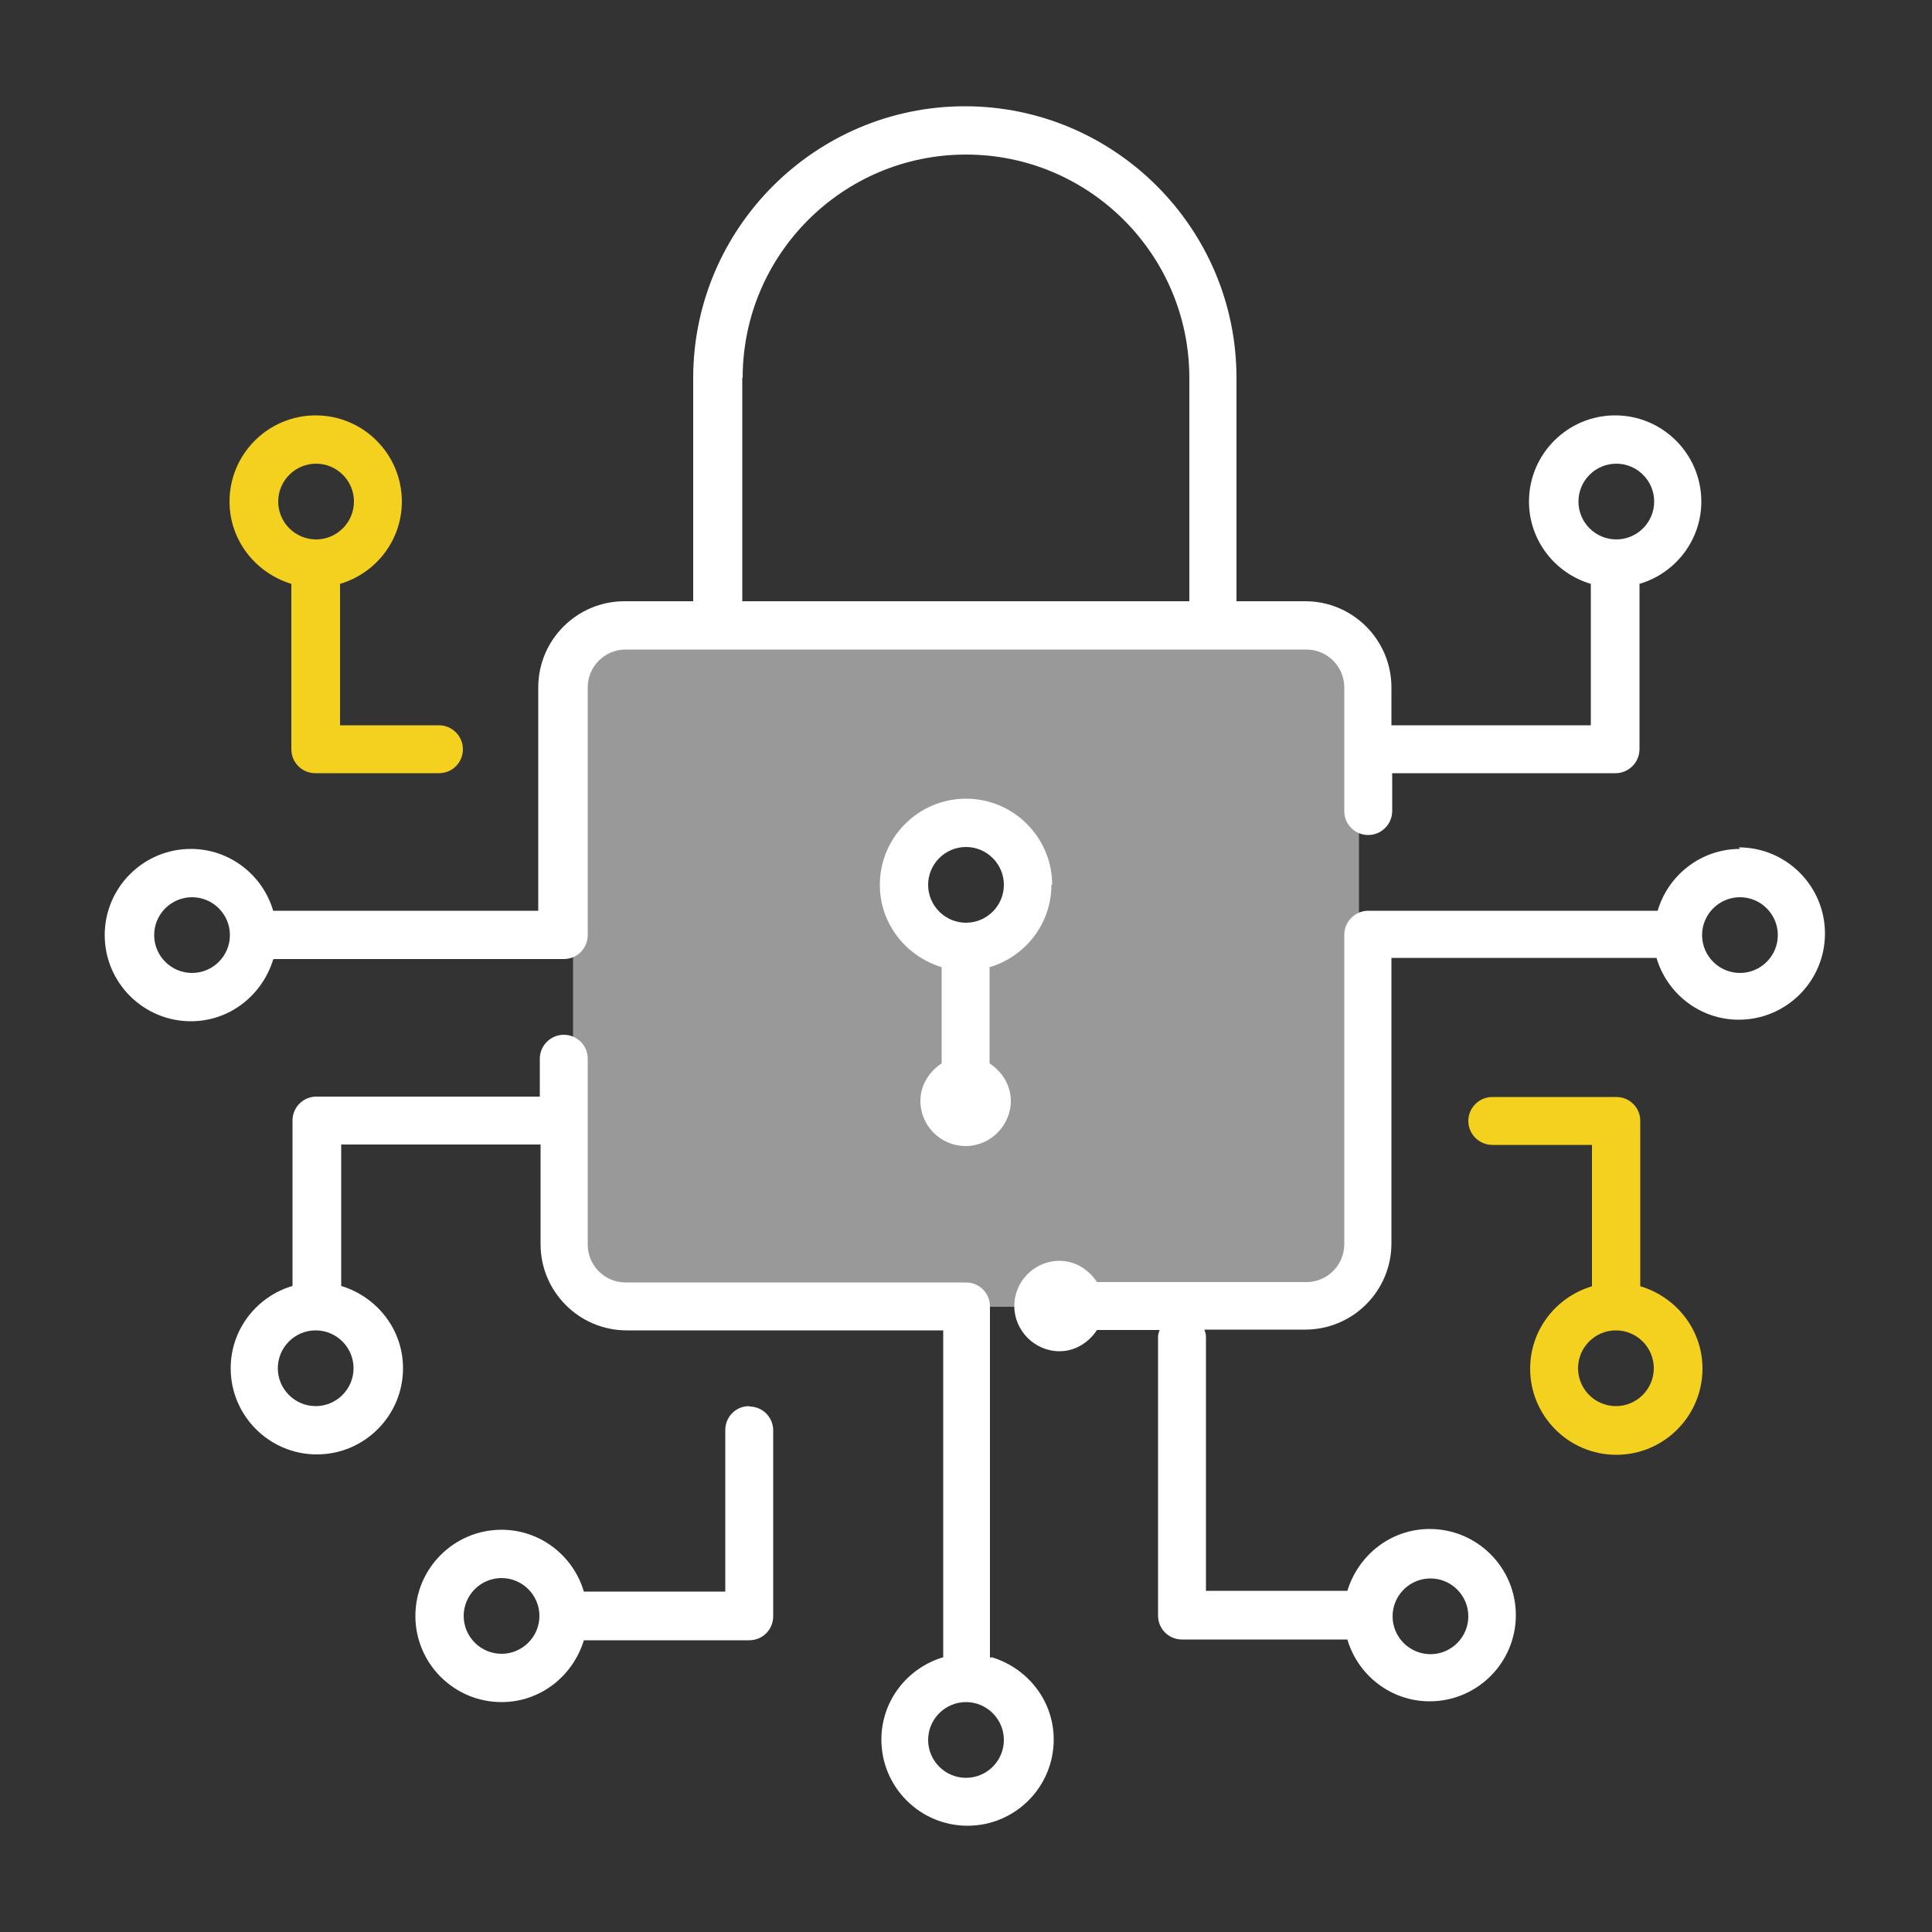
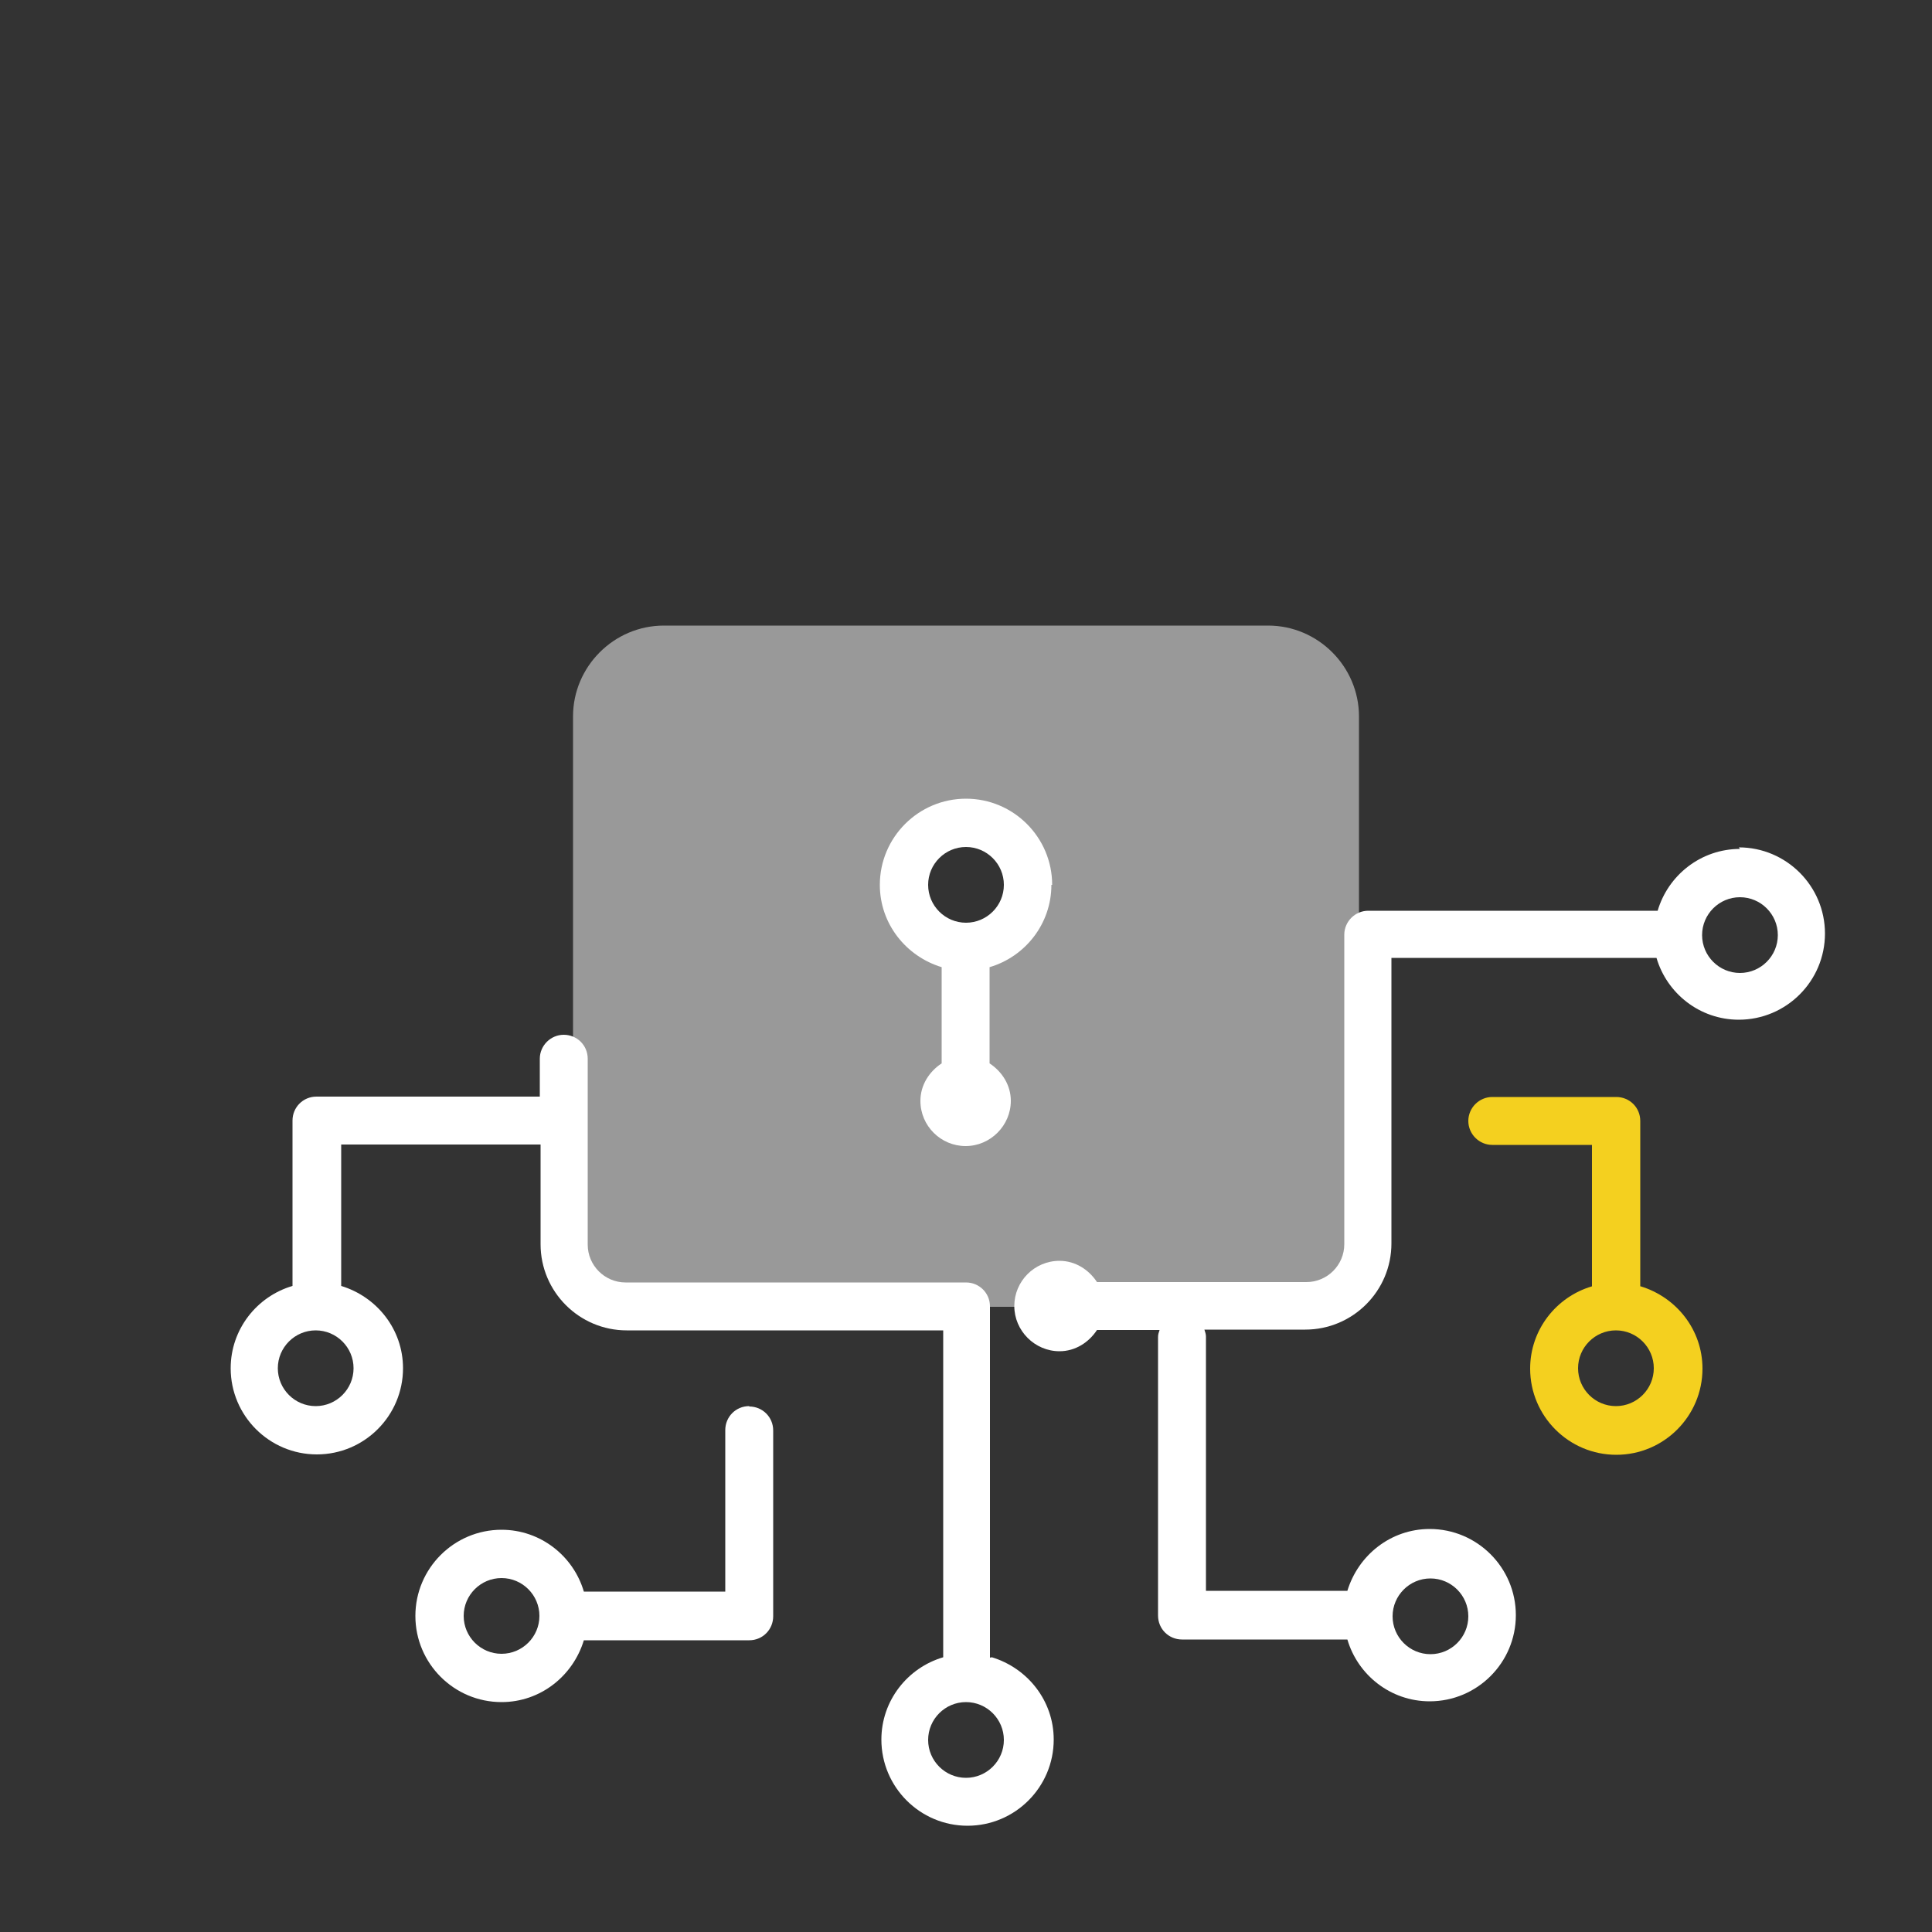
<svg xmlns="http://www.w3.org/2000/svg" id="Layer_1" viewBox="0 0 50 50">
  <rect x="0" y="0" width="50" height="50" fill="#333333" stroke="none" />
  <defs>
    <style>.cls-1{fill:#f4d01f;}.cls-2{opacity:.5;}.cls-2,.cls-3{fill:#fff;}</style>
  </defs>
  <path class="cls-2" d="M32.82,16.19h-15.64c-1.29,0-2.35,1.06-2.35,2.35v12.93c0,1.29,1.06,2.35,2.35,2.35h15.64c1.29,0,2.35-1.06,2.35-2.35v-12.93c0-1.29-1.06-2.35-2.35-2.35ZM25,24.5c-.88,0-1.6-.72-1.6-1.6s.72-1.6,1.6-1.6,1.6.72,1.6,1.6-.72,1.6-1.6,1.6Z" />
  <path class="cls-1" d="M42.45,33.29v-4.28c0-.35-.28-.62-.62-.62h-3.21c-.34,0-.62.28-.62.62s.28.62.62.62h2.58v3.66c-.92.27-1.6,1.12-1.6,2.13,0,1.23,1,2.23,2.23,2.23s2.23-1,2.23-2.23c0-1.01-.68-1.85-1.6-2.13ZM41.82,36.39c-.54,0-.98-.44-.98-.98s.44-.98.98-.98.98.44.98.98-.44.98-.98.98Z" />
-   <path class="cls-1" d="M11.38,18.77h-2.58v-3.66c.92-.27,1.6-1.12,1.6-2.13,0-1.23-1-2.23-2.23-2.23s-2.23,1-2.23,2.23c0,1.01.68,1.85,1.6,2.13v4.28c0,.35.28.62.62.62h3.2c.35,0,.62-.28.62-.62s-.28-.62-.62-.62ZM7.2,12.98c0-.54.44-.98.98-.98s.98.44.98.98-.44.98-.98.98-.98-.44-.98-.98Z" />
  <path class="cls-3" d="M25.62,42.9v-9.09c0-.35-.28-.62-.62-.62h-8.81c-.54,0-.98-.44-.98-.98v-4.81c0-.35-.28-.62-.62-.62s-.62.28-.62.62v.98h-5.78c-.35,0-.62.28-.62.62v4.28c-.92.27-1.6,1.12-1.6,2.13,0,1.23,1,2.23,2.23,2.23s2.23-1,2.23-2.23c0-1.01-.68-1.85-1.6-2.13v-3.66h5.16v2.58c0,1.23,1,2.23,2.23,2.23h8.19v8.46c-.92.27-1.6,1.12-1.6,2.13,0,1.23,1,2.23,2.23,2.23s2.23-1,2.23-2.23c0-1.01-.68-1.85-1.6-2.13ZM9.15,35.41c0,.54-.44.98-.98.98s-.98-.44-.98-.98.44-.98.98-.98.98.44.98.98ZM25,46.01c-.54,0-.98-.44-.98-.98s.44-.98.98-.98.98.44.98.98-.44.98-.98.98Z" />
  <path class="cls-3" d="M45.03,21.97c-1.01,0-1.86.68-2.13,1.6h-7.49c-.34,0-.62.28-.62.62v8.01c0,.54-.44.98-.98.98h-5.42c-.21-.32-.56-.55-.97-.55-.65,0-1.17.53-1.17,1.17s.53,1.17,1.17,1.17c.41,0,.76-.23.97-.55h1.62c-.02.06-.04.11-.04.18v7.21c0,.35.28.62.62.62h4.28c.27.92,1.12,1.6,2.13,1.6,1.23,0,2.23-1,2.23-2.23s-1-2.23-2.23-2.23c-1.01,0-1.85.68-2.13,1.6h-3.66v-6.58c0-.06-.02-.12-.04-.18h2.61c1.23,0,2.23-1,2.23-2.23v-7.39h6.86c.27.92,1.12,1.6,2.13,1.6,1.23,0,2.23-1,2.23-2.23s-1-2.23-2.23-2.23ZM37.02,40.85c.54,0,.98.44.98.98s-.44.98-.98.98-.98-.44-.98-.98.44-.98.98-.98ZM45.03,25.18c-.54,0-.98-.44-.98-.98s.44-.98.98-.98.98.44.98.98-.44.98-.98.98Z" />
-   <path class="cls-3" d="M7.1,24.82h7.49c.35,0,.62-.28.62-.62v-6.41c0-.54.44-.98.98-.98h17.62c.54,0,.98.44.98.98v3.2c0,.35.28.62.62.62s.62-.28.62-.62v-.98h5.78c.34,0,.62-.28.62-.62v-4.28c.92-.27,1.6-1.12,1.6-2.13,0-1.23-1-2.23-2.23-2.23s-2.23,1-2.23,2.23c0,1.01.68,1.86,1.6,2.13v3.66h-5.16v-.98c0-1.23-1-2.23-2.23-2.23h-1.78v-5.78c0-3.88-3.16-7.03-7.03-7.03s-7.03,3.16-7.03,7.03v5.78h-1.78c-1.23,0-2.23,1-2.23,2.23v5.78h-6.86c-.27-.92-1.12-1.6-2.13-1.6-1.23,0-2.23,1-2.23,2.23s1,2.23,2.23,2.23c1.01,0,1.85-.68,2.13-1.6ZM40.85,12.98c0-.54.44-.98.98-.98s.98.44.98.98-.44.98-.98.98-.98-.44-.98-.98ZM19.22,9.78c0-3.19,2.59-5.78,5.78-5.78s5.78,2.59,5.78,5.78v5.78h-11.57v-5.78ZM4.97,25.18c-.54,0-.98-.44-.98-.98s.44-.98.98-.98.98.44.98.98-.44.98-.98.98Z" />
  <path class="cls-3" d="M27.23,22.9c0-1.23-1-2.23-2.23-2.23s-2.23,1-2.23,2.23c0,1.01.68,1.85,1.6,2.13v2.49c-.32.21-.55.56-.55.97,0,.65.53,1.17,1.17,1.17s1.17-.53,1.17-1.17c0-.41-.23-.76-.55-.97v-2.49c.92-.27,1.6-1.12,1.6-2.13ZM24.02,22.9c0-.54.44-.98.98-.98s.98.44.98.98-.44.98-.98.98-.98-.44-.98-.98Z" />
  <path class="cls-3" d="M19.39,36.39c-.35,0-.62.28-.62.62v4.18h-3.66c-.27-.92-1.12-1.6-2.13-1.6-1.23,0-2.23,1-2.23,2.23s1,2.23,2.23,2.23c1.01,0,1.85-.68,2.13-1.6h4.28c.35,0,.62-.28.62-.62v-4.81c0-.35-.28-.62-.62-.62ZM12.98,42.8c-.54,0-.98-.44-.98-.98s.44-.98.98-.98.98.44.98.98-.44.98-.98.98Z" />
</svg>